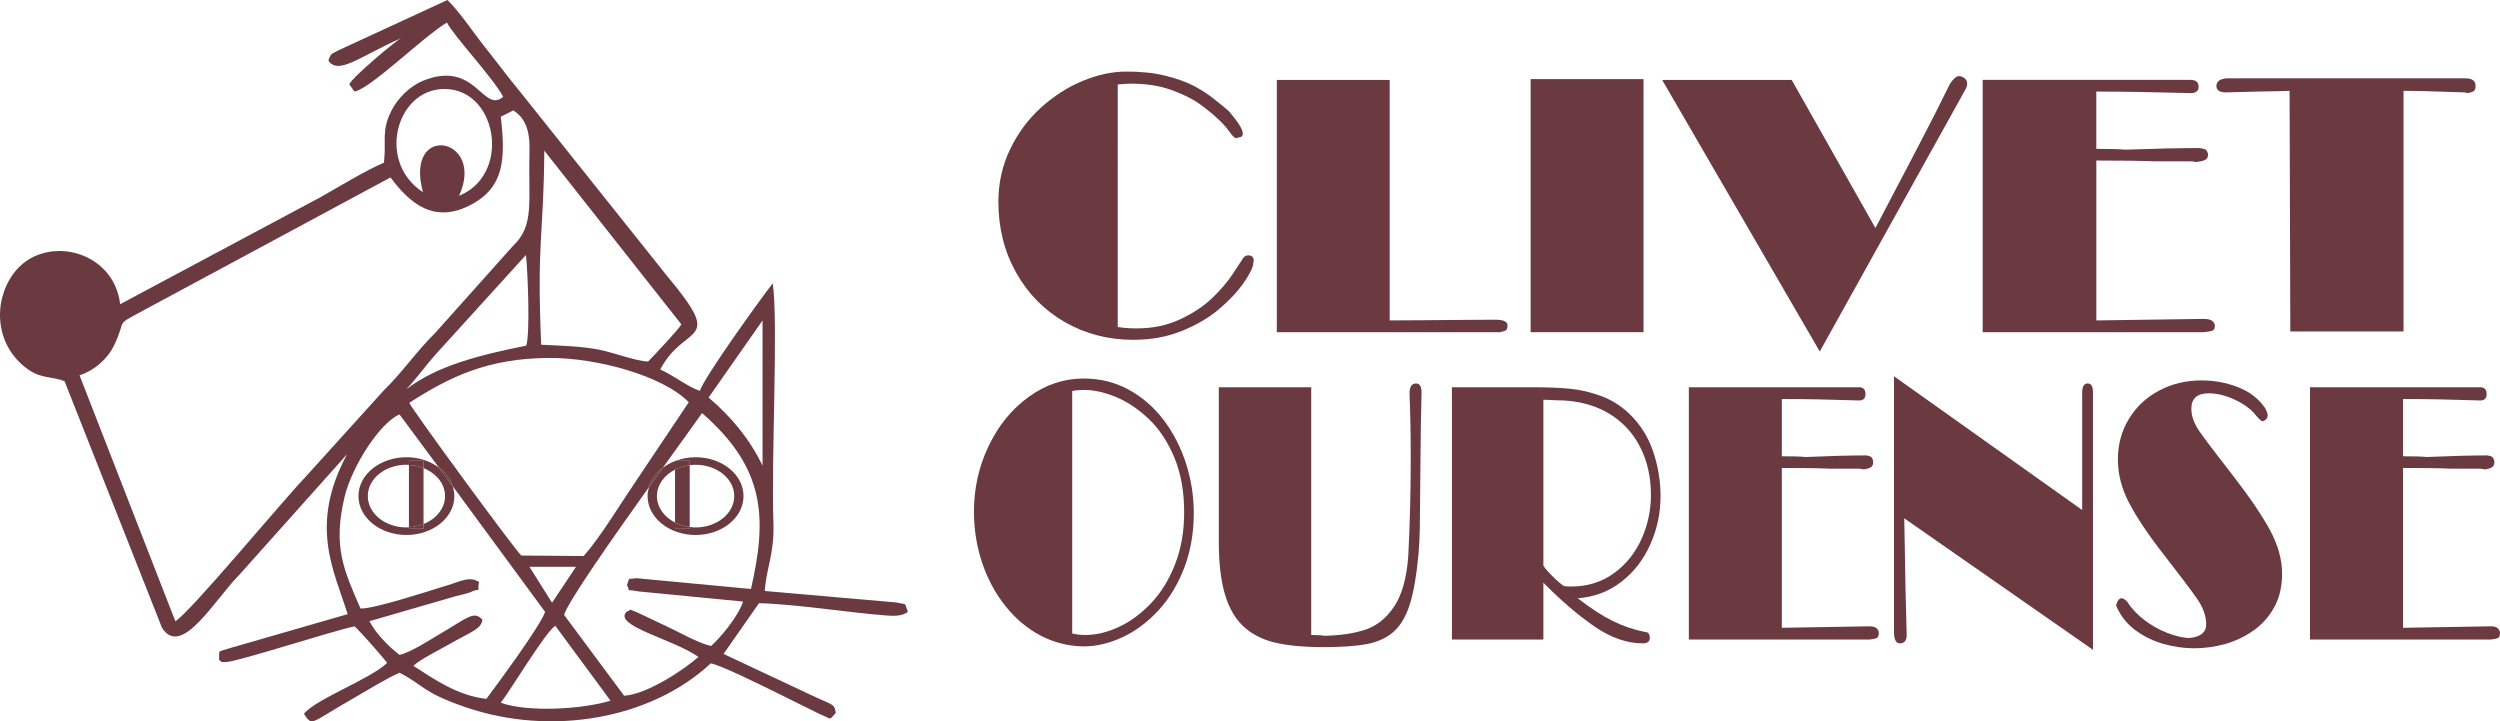
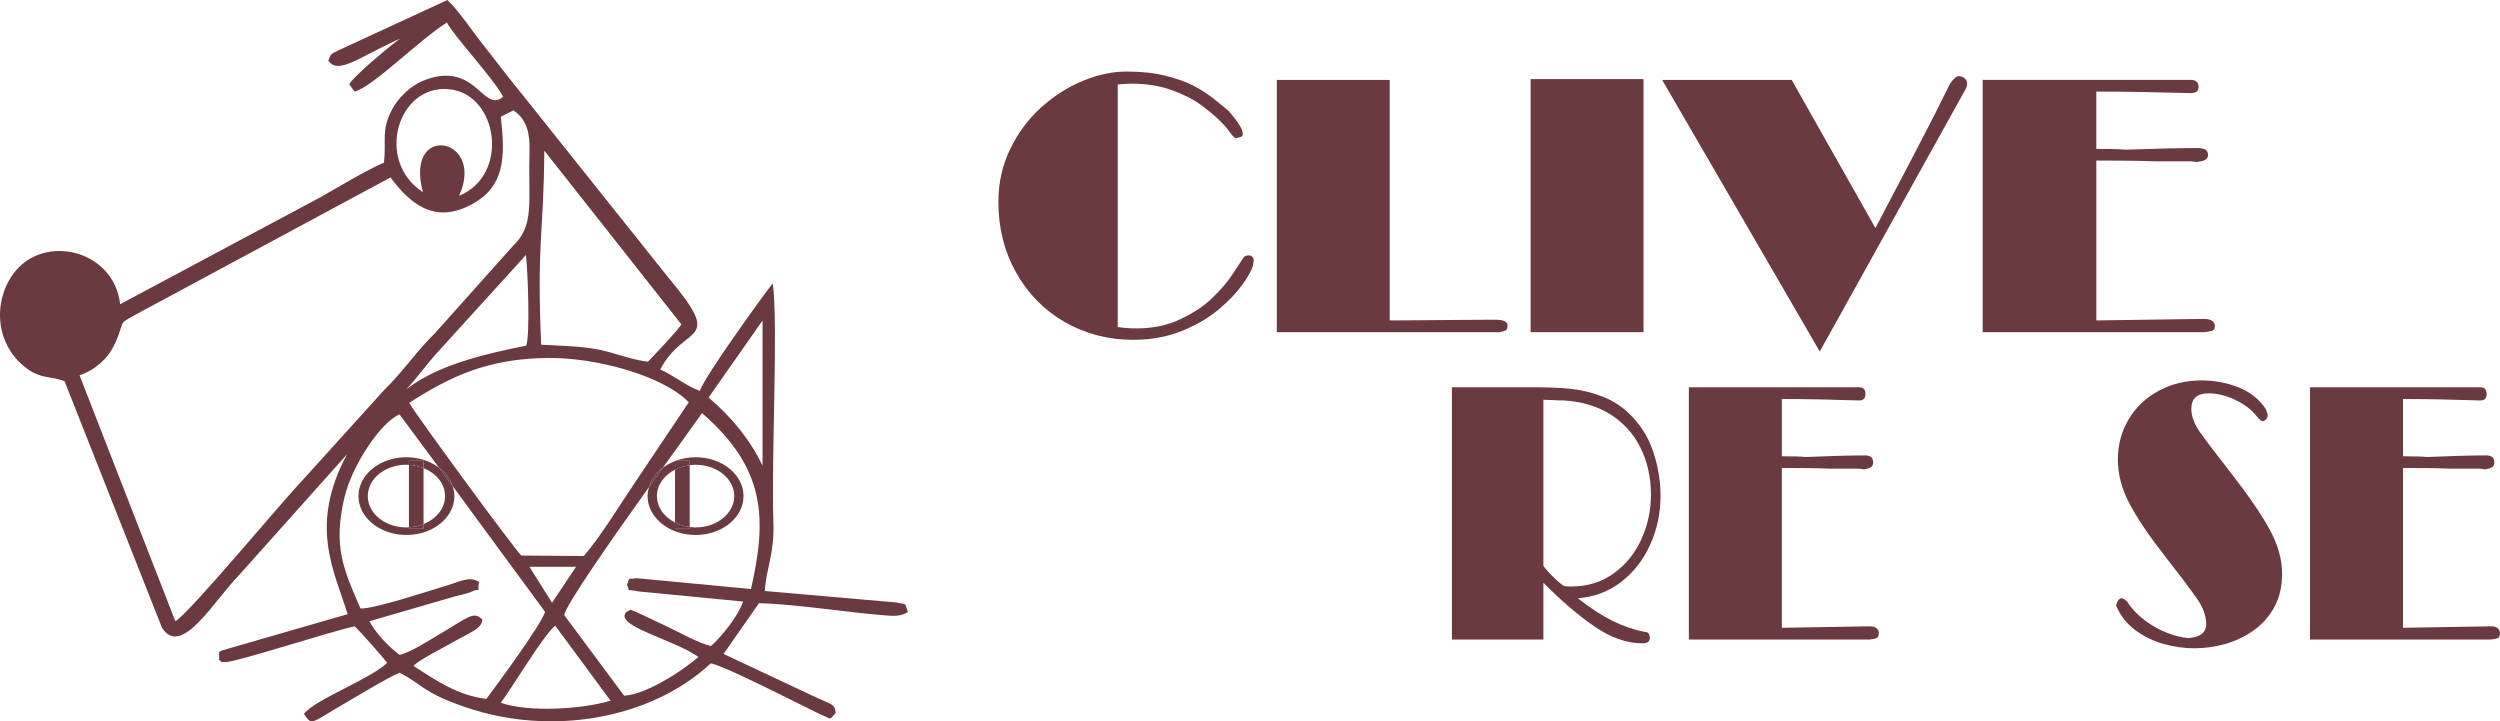
<svg xmlns="http://www.w3.org/2000/svg" version="1.1" id="Layer_1" x="0px" y="0px" width="280px" height="80.787px" viewBox="0 0 280 80.787" enable-background="new 0 0 280 80.787" xml:space="preserve">
  <g>
    <path fill="none" d="M180.344,46.399c-1.475-0.918-3.209-1.428-5.189-1.547c-0.276,0-0.666-0.008-1.174-0.037   c-0.516-0.028-0.883-0.045-1.121-0.045v18.58c0.127,0.23,0.441,0.605,0.957,1.121c0.508,0.516,0.957,0.904,1.338,1.166   c0.18,0.037,0.449,0.053,0.793,0.053c1.838,0,3.439-0.493,4.799-1.479c1.361-0.985,2.393-2.267,3.104-3.844   c0.703-1.578,1.055-3.216,1.055-4.912c0-1.988-0.389-3.769-1.182-5.33C182.945,48.556,181.809,47.319,180.344,46.399z" />
    <path fill="none" d="M56.087,78.708c3.088,1.105,9.204,0.717,12.292-0.232l-6.191-8.396C60.947,70.991,57.239,77.226,56.087,78.708   z" />
    <path fill="none" d="M85.404,52.149V35.896l-6.041,8.628C81.935,46.706,83.984,49.204,85.404,52.149z" />
    <path fill="none" d="M51.454,55.472l-0.767-1.036c0.12,0.361,0.204,0.733,0.204,1.124c0,2.406-2.407,4.359-5.368,4.359   c-2.968,0-5.375-1.953-5.375-4.359c-0.001-2.4,2.407-4.352,5.375-4.352c1.41,0,2.684,0.451,3.643,1.175l-4.419-5.967   c-2.131,0.875-5.316,5.742-6.153,9.233c-1.325,5.563-0.121,8.127,1.785,12.508c1.6,0.029,7.514-1.93,9.78-2.617   c1.48-0.441,2.43-1.039,3.492-0.359c-0.284,1.549,0.471,0.457-1.01,1.16c-0.231,0.111-1.308,0.359-1.607,0.434l-9.66,2.804   c0.77,1.405,2.071,2.774,3.372,3.771c1.293-0.293,3.424-1.705,4.718-2.461c2.856-1.675,3.626-2.527,4.561-1.486   c-0.089,1.067-1.353,1.391-3.678,2.736c-0.935,0.536-3.477,1.809-4.038,2.442c2.318,1.487,4.919,3.336,8.165,3.692   c1.249-1.682,5.951-8.021,6.58-9.733L51.454,55.472z" />
    <path fill="none" d="M128.686,46.946c-1.174-1.115-2.4-1.943-3.686-2.475c-1.286-0.539-2.498-0.802-3.634-0.802   c-0.464,0-0.89,0.037-1.279,0.127v27.147c0.426,0.119,0.927,0.173,1.496,0.173c1.196,0,2.445-0.3,3.738-0.904   s2.497-1.496,3.619-2.678c1.114-1.183,2.011-2.64,2.677-4.365c0.673-1.733,1.009-3.663,1.009-5.794c0-2.34-0.366-4.381-1.099-6.131   C130.795,49.495,129.845,48.06,128.686,46.946z" />
    <path fill="none" d="M78.63,46.267c-0.628,0.898-2.34,3.259-4.406,6.137c0.405-0.31,0.87-0.563,1.378-0.761v-0.03h0.07   c0.682-0.254,1.434-0.404,2.233-0.404c2.968,0,5.368,1.951,5.368,4.352c0,2.406-2.4,4.359-5.368,4.359   c-2.968,0-5.376-1.953-5.376-4.359c0-0.352,0.066-0.689,0.164-1.018c-4.254,5.957-9.189,13.02-9.509,14.334l6.721,9.047   c2.662-0.166,6.931-3.096,8.322-4.352c-2.931-2.027-9.518-3.471-8.075-5.033c0.822-0.389,0.209-0.275,1.062-0.021l3.447,1.629   c1.346,0.621,3.544,1.894,4.979,2.207c1.054-0.936,3.013-3.274,3.589-4.979l-11.664-1.129c-1.697-0.328-0.86,0.157-1.346-0.726   c0.389-0.987-0.015-0.576,1.039-0.764l12.853,1.211C85.927,58.005,85.74,52.456,78.63,46.267z" />
    <path fill="none" d="M48.722,37.309l8.718-9.75c2.467-2.34,1.705-4.86,1.862-10.699c0.044-1.548-0.142-3.454-1.81-4.494   l-1.405,0.711c0.561,4.725,0.329,7.791-3.088,9.72c-4.344,2.452-7.125-0.067-9.263-2.923L16.02,34.789   c-3.267,1.787-1.765,0.77-3.208,3.82c-0.755,1.607-2.273,2.901-3.903,3.425l10.729,27.543c1.563-0.881,11.918-13.375,14.46-16.029   l8.927-9.869C44.909,41.884,46.786,39.185,48.722,37.309z" />
    <polygon fill="none" points="64.514,63.478 59.295,63.478 61.83,67.507  " />
    <path fill="none" d="M47.37,21.525c-2.138-7.873,7.065-6.183,4.045,0.404c5.712-2.333,4.374-11.365-1.077-11.933   C44.566,9.391,41.949,17.989,47.37,21.525z" />
    <path fill="none" d="M45.837,45.114c0.277,0.711,11.896,16.561,12.554,17.107l6.983,0.051c1.847-2.078,4.12-5.847,5.899-8.463   l5.869-8.757c-2.901-2.981-10.311-4.986-15.626-4.964C54.57,40.127,50.353,42.222,45.837,45.114z" />
    <path fill="none" d="M67.093,39.162c1.54,0.299,4.157,1.294,5.496,1.331c0.688-0.71,3.447-3.626,3.723-4.165l-15.35-19.454   c-0.067,9.586-0.852,10.049-0.351,21.735C62.809,38.729,64.955,38.751,67.093,39.162z" />
    <path fill="none" d="M58.906,28.56L48.791,39.694c-1.025,1.136-2.117,2.668-3.283,3.911c3.372-2.617,8.18-3.845,13.428-4.891   C59.392,37.421,59.108,30.302,58.906,28.56z" />
    <path fill="#6B3A40" d="M100.402,67.476L85.658,66.19c0.157-2.572,1.099-4.193,0.964-7.715c-0.254-6.97,0.561-22.378-0.075-26.746   c-1.376,1.757-7.671,10.503-8.165,12.053c-1.376-0.479-2.931-1.729-4.434-2.401c2.767-5.286,7.38-2.564,0.74-10.505l-16.38-20.529   c-1.413-1.705-2.707-3.462-3.985-5.062C52.962,3.581,51.527,1.375,50.114,0L38.099,5.547c-1.032,0.531-1.039,0.39-1.316,1.249   c1.129,1.638,3.484-0.463,8.142-2.52c-0.628,0.307-5.518,4.412-5.802,5.167l0.576,0.808c1.839-0.336,7.499-5.981,10.363-7.731   c0.628,1.361,5.144,6.168,6.295,8.314c-2.273,1.959-3.058-4.217-9.002-1.779c-1.421,0.583-2.781,1.921-3.477,3.267   c-1.211,2.354-0.591,3.387-0.875,5.892c-2.041,0.875-5.159,2.774-7.11,3.873L13.456,34.071c-0.695-6.146-8.628-7.978-11.963-3.41   c-2.333,3.2-2.041,8.097,1.652,10.714c1.54,1.084,2.744,0.755,4.09,1.33L18.143,70.31c2.176,3.453,5.892-3.147,8.673-5.944   l12.052-13.488c-4.292,8-1.45,13.011,0.067,17.908l-12.979,3.746c-1.81,0.573-1.331,0.178-1.42,1.375   c0.244,0.161,0.287,0.23,0.286,0.259c0.034-0.018,0.145-0.038,0.484-0.021c1.017,0.062,12.09-3.535,14.408-3.992   c0.545,0.457,3.364,3.664,3.641,4.091c-1.817,1.786-8.015,4.061-9.316,5.705c0.979,1.442,0.636,1.067,5.152-1.511   c1.802-1.033,3.791-2.295,5.555-3.096c2.781,1.428,2.475,2.176,7.447,3.881c9.548,3.26,20.695,1.33,27.417-4.928   c1.249,0.254,5.615,2.438,6.946,3.08l5.226,2.588c1.525,0.627,0.995,0.746,1.824-0.113c-0.149-1.104-0.434-0.889-2.587-1.922   l-9.981-4.688l3.97-5.682c4.412,0.118,10.131,1.084,14.475,1.391c0.725,0.053,1.578,0.037,2.198-0.412   C101.255,67.37,101.659,67.782,100.402,67.476z M77.142,45.053l-5.869,8.757c-1.779,2.616-4.052,6.385-5.899,8.463l-6.983-0.051   c-0.658-0.547-12.277-16.396-12.554-17.107c4.516-2.893,8.733-4.987,15.679-5.025C66.831,40.067,74.241,42.071,77.142,45.053z    M64.514,63.478l-2.684,4.029l-2.535-4.029H64.514z M45.508,43.604c1.166-1.242,2.258-2.774,3.283-3.911L58.906,28.56   c0.202,1.742,0.486,8.861,0.03,10.154C53.688,39.76,48.88,40.987,45.508,43.604z M60.962,16.874l15.35,19.454   c-0.276,0.539-3.035,3.455-3.723,4.165c-1.339-0.037-3.956-1.032-5.496-1.331c-2.138-0.411-4.284-0.433-6.482-0.553   C60.11,26.923,60.895,26.46,60.962,16.874z M50.338,9.996c5.451,0.568,6.789,9.6,1.077,11.933c3.02-6.587-6.183-8.277-4.045-0.404   C41.949,17.989,44.566,9.391,50.338,9.996z M34.098,53.548c-2.542,2.654-12.897,15.148-14.46,16.029L8.909,42.034   c1.63-0.524,3.148-1.818,3.903-3.425c1.443-3.05-0.059-2.033,3.208-3.82l27.716-14.915c2.138,2.856,4.919,5.375,9.263,2.923   c3.417-1.929,3.649-4.995,3.088-9.72l1.405-0.711c1.668,1.04,1.854,2.946,1.81,4.494c-0.157,5.839,0.605,8.359-1.862,10.699   l-8.718,9.75c-1.936,1.876-3.813,4.575-5.697,6.37L34.098,53.548z M46.309,74.58c0.561-0.634,3.103-1.906,4.038-2.442   c2.325-1.346,3.589-1.669,3.678-2.736c-0.935-1.041-1.705-0.188-4.561,1.486c-1.294,0.756-3.425,2.168-4.718,2.461   c-1.301-0.996-2.602-2.365-3.372-3.771l9.66-2.804c0.299-0.074,1.376-0.322,1.607-0.434c1.481-0.703,0.726,0.389,1.01-1.16   c-1.062-0.68-2.012-0.082-3.492,0.359c-2.266,0.688-8.18,2.646-9.78,2.617c-1.906-4.381-3.11-6.945-1.785-12.508   c0.837-3.491,4.022-8.358,6.153-9.233l4.419,5.967c0.727,0.548,1.256,1.254,1.521,2.053l0.767,1.036l9.6,13.067   c-0.629,1.713-5.331,8.052-6.58,9.733C51.228,77.916,48.627,76.067,46.309,74.58z M56.087,78.708   c1.152-1.482,4.86-7.717,6.101-8.628l6.191,8.396C65.291,79.425,59.175,79.813,56.087,78.708z M84.11,65.966l-12.853-1.211   c-1.054,0.188-0.65-0.224-1.039,0.764c0.486,0.883-0.351,0.397,1.346,0.726l11.664,1.129c-0.576,1.705-2.535,4.044-3.589,4.979   c-1.435-0.313-3.633-1.586-4.979-2.207l-3.447-1.629c-0.853-0.254-0.24-0.367-1.062,0.021c-1.443,1.563,5.144,3.006,8.075,5.033   c-1.391,1.256-5.66,4.186-8.322,4.352l-6.721-9.047c0.32-1.314,5.255-8.377,9.509-14.334c0.248-0.832,0.786-1.568,1.531-2.139   c2.066-2.878,3.778-5.238,4.406-6.137C85.74,52.456,85.927,58.005,84.11,65.966z M85.404,52.149   c-1.42-2.945-3.469-5.443-6.041-7.625l6.041-8.628V52.149z" />
    <path fill="#6B3A40" d="M40.148,55.56c0,2.406,2.407,4.359,5.375,4.359c2.961,0,5.368-1.953,5.368-4.359   c0-0.391-0.084-0.763-0.204-1.124l-1.521-2.053c-0.959-0.724-2.233-1.175-3.643-1.175C42.555,51.208,40.147,53.159,40.148,55.56z    M47.437,51.612v0.817c1.421,0.574,2.408,1.753,2.408,3.13c0,1.381-0.987,2.562-2.408,3.137v0.527H45.8v-0.172   c-0.093,0.005-0.182,0.022-0.277,0.022c-2.393,0-4.329-1.57-4.329-3.515c0-1.938,1.936-3.508,4.329-3.508   c0.095,0,0.184,0.018,0.277,0.022v-0.462H47.437z" />
    <path fill="#6B3A40" d="M49.166,52.383l1.521,2.053C50.422,53.637,49.893,52.931,49.166,52.383z" />
    <path fill="#6B3A40" d="M47.437,52.43v-0.817H45.8v0.462C46.386,52.105,46.937,52.228,47.437,52.43z" />
    <path fill="#6B3A40" d="M45.8,59.224h1.637v-0.527c-0.5,0.202-1.051,0.324-1.637,0.355V59.224z" />
    <path fill="#6B3A40" d="M45.8,59.052c0.586-0.031,1.137-0.153,1.637-0.355V52.43c-0.5-0.202-1.051-0.324-1.637-0.355V59.052z" />
    <path fill="#6B3A40" d="M77.905,59.919c2.968,0,5.368-1.953,5.368-4.359c0-2.4-2.4-4.352-5.368-4.352   c-0.799,0-1.551,0.15-2.233,0.404h1.575v0.493c0.216-0.027,0.433-0.054,0.658-0.054c2.385,0,4.328,1.57,4.329,3.508   c0,1.944-1.944,3.515-4.329,3.515c-0.225,0-0.442-0.026-0.658-0.054v0.203h-1.645v-0.697c-1.214-0.622-2.026-1.713-2.026-2.967   c0-1.25,0.812-2.34,2.026-2.961v-0.956c-0.508,0.197-0.974,0.451-1.378,0.761c-0.494,0.688-1.008,1.405-1.531,2.139   c-0.098,0.328-0.164,0.666-0.164,1.018C72.529,57.966,74.937,59.919,77.905,59.919z" />
    <path fill="#6B3A40" d="M72.692,54.542c0.523-0.733,1.038-1.451,1.531-2.139C73.479,52.974,72.94,53.71,72.692,54.542z" />
    <path fill="#6B3A40" d="M75.602,51.612v0.03c0.024-0.009,0.045-0.021,0.07-0.03H75.602z" />
    <path fill="#6B3A40" d="M75.602,59.224h1.645v-0.203c-0.598-0.074-1.154-0.242-1.645-0.494V59.224z" />
    <path fill="#6B3A40" d="M77.247,52.105v-0.493h-1.575c-0.024,0.009-0.046,0.021-0.07,0.03v0.956   C76.093,52.348,76.649,52.18,77.247,52.105z" />
    <path fill="#6B3A40" d="M75.602,58.526c0.491,0.252,1.047,0.42,1.645,0.494v-6.915c-0.598,0.074-1.154,0.242-1.645,0.493V58.526z" />
-     <path fill="#6B3A40" d="M269.195,10.176c1.473,0,3.738,0.06,6.789,0.172c0.113,0,0.232,0.03,0.344,0.082   c0.338-0.045,0.576-0.12,0.719-0.209c0.143-0.098,0.217-0.292,0.217-0.591c0-0.569-0.367-0.853-1.115-0.853h-26.84   c-0.718,0.09-1.07,0.374-1.07,0.853s0.352,0.718,1.07,0.718c0.859-0.03,2.041-0.06,3.543-0.09c1.496-0.022,2.691-0.052,3.582-0.082   l0.082,26.946h12.68V10.176z" />
    <path fill="#6B3A40" d="M168.654,37.002c0.128-0.082,0.188-0.269,0.188-0.568c0-0.419-0.462-0.628-1.397-0.628   c-0.859,0-2.049,0.007-3.588,0.022c-1.533,0.016-3.074,0.023-4.613,0.038c-1.541,0.014-2.737,0.022-3.598,0.022V8.949h-12.644   v28.255h24.994C168.303,37.144,168.527,37.069,168.654,37.002z" />
    <rect x="171.43" y="8.86" fill="#6B3A40" width="12.645" height="28.344" />
    <path fill="#6B3A40" d="M220.143,9.996c0.121-0.232,0.18-0.441,0.18-0.628c0-0.247-0.098-0.449-0.299-0.606   c-0.203-0.164-0.418-0.239-0.644-0.239c-0.262,0-0.584,0.284-0.973,0.845c-1.093,2.235-2.401,4.815-3.933,7.731   c-1.533,2.923-3.006,5.734-4.428,8.441l-9.375-16.591H186.16l17.654,30.423L220.143,9.996z" />
    <path fill="#6B3A40" d="M247.831,37.016c0.164-0.082,0.237-0.276,0.237-0.583c-0.082-0.47-0.492-0.717-1.227-0.717l-12.051,0.172   V17.981c2.885,0,5.076,0.029,6.578,0.089h3.91c0.254,0,0.486,0.023,0.711,0.083c0.449-0.06,0.777-0.135,0.994-0.247   c0.209-0.105,0.322-0.306,0.322-0.598c-0.037-0.254-0.127-0.419-0.248-0.523c-0.121-0.09-0.358-0.157-0.726-0.202   c-2.146,0-4.903,0.06-8.276,0.18c-0.681-0.06-1.765-0.09-3.267-0.09v-6.415c3.026,0,6.548,0.06,10.563,0.172   c0.599,0,0.89-0.239,0.89-0.71c0-0.517-0.291-0.771-0.89-0.771h-23.291v28.255h24.777   C247.334,37.151,247.662,37.092,247.831,37.016z" />
    <path fill="#6B3A40" d="M139.153,31.875c0.651-0.912,1.047-1.63,1.182-2.138c0-0.053,0.007-0.157,0.037-0.284   c0.03-0.142,0.045-0.232,0.045-0.262c0-0.389-0.217-0.591-0.628-0.591c-0.284,0-0.516,0.172-0.688,0.508   c-0.074,0.105-0.403,0.613-0.994,1.518c-0.599,0.912-1.369,1.825-2.333,2.744c-0.95,0.92-2.153,1.72-3.604,2.393   c-1.443,0.681-3.065,1.017-4.867,1.017c-0.777,0-1.48-0.052-2.116-0.157V9.46c0.673-0.06,1.182-0.09,1.518-0.09   c1.69,0,3.185,0.239,4.494,0.71c1.316,0.47,2.385,1.008,3.215,1.607s1.585,1.226,2.265,1.892c0.382,0.359,0.726,0.763,1.04,1.204   c0.314,0.433,0.545,0.673,0.71,0.695c0.299-0.06,0.493-0.127,0.598-0.165c0.119-0.045,0.164-0.172,0.164-0.374   c0-0.441-0.523-1.279-1.577-2.512c-0.36-0.307-0.875-0.733-1.548-1.264c-0.666-0.546-1.436-1.047-2.303-1.518   c-0.875-0.456-1.945-0.845-3.223-1.159c-1.263-0.321-2.729-0.471-4.381-0.471c-1.562,0-3.185,0.344-4.867,1.034   c-1.682,0.688-3.238,1.69-4.681,2.983c-1.435,1.294-2.594,2.849-3.469,4.666c-0.882,1.809-1.323,3.783-1.323,5.914   c0,2.923,0.666,5.562,1.989,7.925c1.324,2.363,3.14,4.202,5.443,5.533c2.31,1.323,4.875,1.989,7.671,1.989   c1.996,0,3.798-0.329,5.428-0.987c1.622-0.658,3.005-1.458,4.134-2.408S138.503,32.78,139.153,31.875z" />
    <path fill="#6B3A40" d="M278.991,70.146l-9.854,0.166V52.412c2.354,0,4.148,0.022,5.375,0.082h3.201   c0.209,0,0.402,0.03,0.582,0.082c0.367-0.052,0.635-0.134,0.814-0.246c0.172-0.106,0.262-0.299,0.262-0.599   c-0.029-0.248-0.104-0.418-0.201-0.516s-0.291-0.164-0.598-0.209c-1.75,0-4.008,0.059-6.768,0.178   c-0.554-0.059-1.443-0.082-2.668-0.082v-6.414c2.475,0,5.354,0.054,8.643,0.164c0.486,0,0.725-0.237,0.725-0.711   c0-0.516-0.238-0.77-0.725-0.77h-19.059v28.254h20.27c0.404-0.045,0.68-0.111,0.816-0.186c0.127-0.084,0.194-0.276,0.194-0.584   C279.932,70.386,279.596,70.146,278.991,70.146z" />
-     <path fill="#6B3A40" d="M130.302,47.004c-1.091-1.428-2.399-2.549-3.917-3.379c-1.526-0.822-3.2-1.233-5.01-1.233   c-2.206,0-4.255,0.682-6.146,2.049c-1.884,1.353-3.38,3.177-4.486,5.479c-1.107,2.297-1.66,4.748-1.66,7.365   c0,2.012,0.306,3.918,0.919,5.75c0.613,1.825,1.488,3.448,2.617,4.853c1.121,1.405,2.43,2.506,3.925,3.297   c1.503,0.784,3.11,1.189,4.83,1.213c1.436,0,2.887-0.353,4.367-1.041c1.465-0.688,2.803-1.689,4.007-2.998   c1.203-1.301,2.16-2.885,2.878-4.74c0.718-1.869,1.077-3.916,1.077-6.16c0-1.914-0.299-3.775-0.881-5.585   C132.231,50.056,131.394,48.435,130.302,47.004z M131.617,63.17c-0.666,1.726-1.563,3.183-2.677,4.365   c-1.122,1.182-2.326,2.073-3.619,2.678s-2.542,0.904-3.738,0.904c-0.569,0-1.07-0.054-1.496-0.173V43.797   c0.389-0.09,0.815-0.127,1.279-0.127c1.136,0,2.348,0.263,3.634,0.802c1.286,0.531,2.512,1.359,3.686,2.475   c1.159,1.113,2.109,2.549,2.841,4.299c0.733,1.75,1.099,3.791,1.099,6.131C132.626,59.507,132.29,61.437,131.617,63.17z" />
    <path fill="#6B3A40" d="M182.406,46.267c-0.904-0.854-1.951-1.496-3.109-1.922c-1.168-0.428-2.326-0.695-3.492-0.809   c-1.158-0.111-2.535-0.164-4.119-0.164h-1.219h-7.852v28.254h10.244v-6.361c1.936,1.959,3.828,3.588,5.674,4.867   c1.839,1.277,3.656,1.922,5.443,1.922c0.53,0,0.801-0.195,0.801-0.592c0-0.455-0.18-0.68-0.531-0.68   c-1.264-0.248-2.482-0.666-3.641-1.242c-1.152-0.568-2.461-1.42-3.896-2.533c1.848-0.143,3.477-0.756,4.875-1.84   c1.406-1.091,2.49-2.482,3.252-4.195c0.764-1.711,1.145-3.514,1.145-5.42c0-1.705-0.285-3.386-0.846-5.031   C184.574,48.876,183.67,47.462,182.406,46.267z M183.85,60.367c-0.711,1.577-1.742,2.858-3.104,3.844   c-1.359,0.986-2.961,1.479-4.799,1.479c-0.344,0-0.613-0.016-0.793-0.053c-0.381-0.262-0.83-0.65-1.338-1.166   c-0.516-0.516-0.83-0.891-0.957-1.121v-18.58c0.238,0,0.605,0.017,1.121,0.045c0.508,0.029,0.897,0.037,1.174,0.037   c1.98,0.119,3.715,0.629,5.189,1.547c1.465,0.92,2.602,2.156,3.379,3.726c0.793,1.562,1.182,3.342,1.182,5.33   C184.904,57.151,184.553,58.789,183.85,60.367z" />
    <path fill="#6B3A40" d="M250.096,53.276c-1.869-2.405-3.111-4.045-3.732-4.926c-0.619-0.89-0.934-1.742-0.934-2.563   c0-1.16,0.651-1.736,1.936-1.736c0.949,0,1.945,0.248,2.992,0.74c1.045,0.502,1.838,1.101,2.361,1.795   c0.285,0.351,0.516,0.546,0.695,0.604c0.367-0.119,0.561-0.344,0.561-0.688c0-0.18-0.095-0.45-0.283-0.807   c-0.74-1.063-1.758-1.84-3.059-2.342c-1.301-0.5-2.662-0.748-4.059-0.748c-1.743,0-3.328,0.383-4.764,1.145   c-1.437,0.764-2.557,1.824-3.379,3.178c-0.824,1.354-1.228,2.871-1.228,4.547c0,1.637,0.426,3.281,1.284,4.904   c0.861,1.637,2.171,3.588,3.949,5.854c1.772,2.274,2.983,3.89,3.642,4.839c0.666,0.956,1.002,1.899,1.019,2.811   c0,0.951-0.65,1.474-1.945,1.578c-0.717-0.037-1.525-0.231-2.414-0.576c-0.891-0.336-1.742-0.823-2.551-1.428   c-0.807-0.613-1.457-1.308-1.943-2.078c-0.254-0.246-0.463-0.373-0.627-0.373c-0.262,0-0.473,0.269-0.621,0.8   c0.462,1.114,1.182,2.032,2.146,2.76c0.963,0.717,2.032,1.232,3.198,1.563c1.158,0.314,2.296,0.479,3.402,0.479   c1.179,0,2.332-0.164,3.483-0.479c1.144-0.33,2.197-0.83,3.176-1.518c0.973-0.689,1.75-1.563,2.326-2.625   c0.584-1.068,0.867-2.311,0.867-3.738c0-1.57-0.449-3.193-1.352-4.868C253.34,57.711,251.957,55.677,250.096,53.276z" />
-     <path fill="#6B3A40" d="M158.6,42.947c-0.484,0-0.732,0.366-0.732,1.112c0.09,2.191,0.135,4.637,0.134,7.328   c0,3.73-0.095,7.35-0.274,10.863c-0.18,2.467-0.703,4.359-1.57,5.66c-0.867,1.309-1.93,2.168-3.207,2.602   c-1.271,0.426-2.805,0.658-4.6,0.695c-0.345-0.061-0.845-0.09-1.494-0.09V43.372h-10.35v17.309c0,2.453,0.24,4.463,0.726,6.02   c0.486,1.563,1.218,2.758,2.191,3.604c0.964,0.83,2.161,1.404,3.565,1.711c1.414,0.308,3.148,0.465,5.197,0.465   c2.086,0,3.737-0.121,4.948-0.352c1.212-0.24,2.206-0.703,2.978-1.398c0.77-0.687,1.367-1.72,1.795-3.071   c0.426-1.361,0.746-3.224,0.963-5.578c0.089-0.957,0.135-1.959,0.15-3.006c0.015-1.048,0.037-3.298,0.065-6.752   c0.022-3.439,0.067-6.234,0.127-8.359C159.212,43.283,159.012,42.947,158.6,42.947z" />
    <path fill="#6B3A40" d="M209.42,70.146l-9.854,0.166V52.412c2.354,0,4.147,0.022,5.375,0.082h3.199c0.209,0,0.403,0.03,0.584,0.082   c0.364-0.052,0.633-0.134,0.813-0.246c0.172-0.106,0.262-0.299,0.262-0.599c-0.028-0.248-0.103-0.418-0.2-0.516   c-0.099-0.098-0.291-0.164-0.593-0.209c-1.755,0-4.013,0.059-6.772,0.178c-0.553-0.059-1.443-0.082-2.668-0.082v-6.414   c2.475,0,5.352,0.054,8.643,0.164c0.486,0,0.725-0.237,0.725-0.711c0-0.516-0.238-0.77-0.725-0.77H189.15v28.254h20.27   c0.404-0.045,0.68-0.111,0.814-0.186c0.127-0.084,0.195-0.276,0.195-0.584C210.361,70.386,210.025,70.146,209.42,70.146z" />
-     <path fill="#6B3A40" d="M233.83,42.946c-0.418,0-0.627,0.336-0.627,1.016v10.438v2.723L212.127,42.14v28.644   c0,0.843,0.225,1.271,0.658,1.271c0.508,0,0.762-0.307,0.762-0.936c-0.09-2.721-0.172-7.08-0.27-13.068l21.137,14.729v-28.98   C234.377,43.229,234.184,42.946,233.83,42.946z" />
  </g>
</svg>